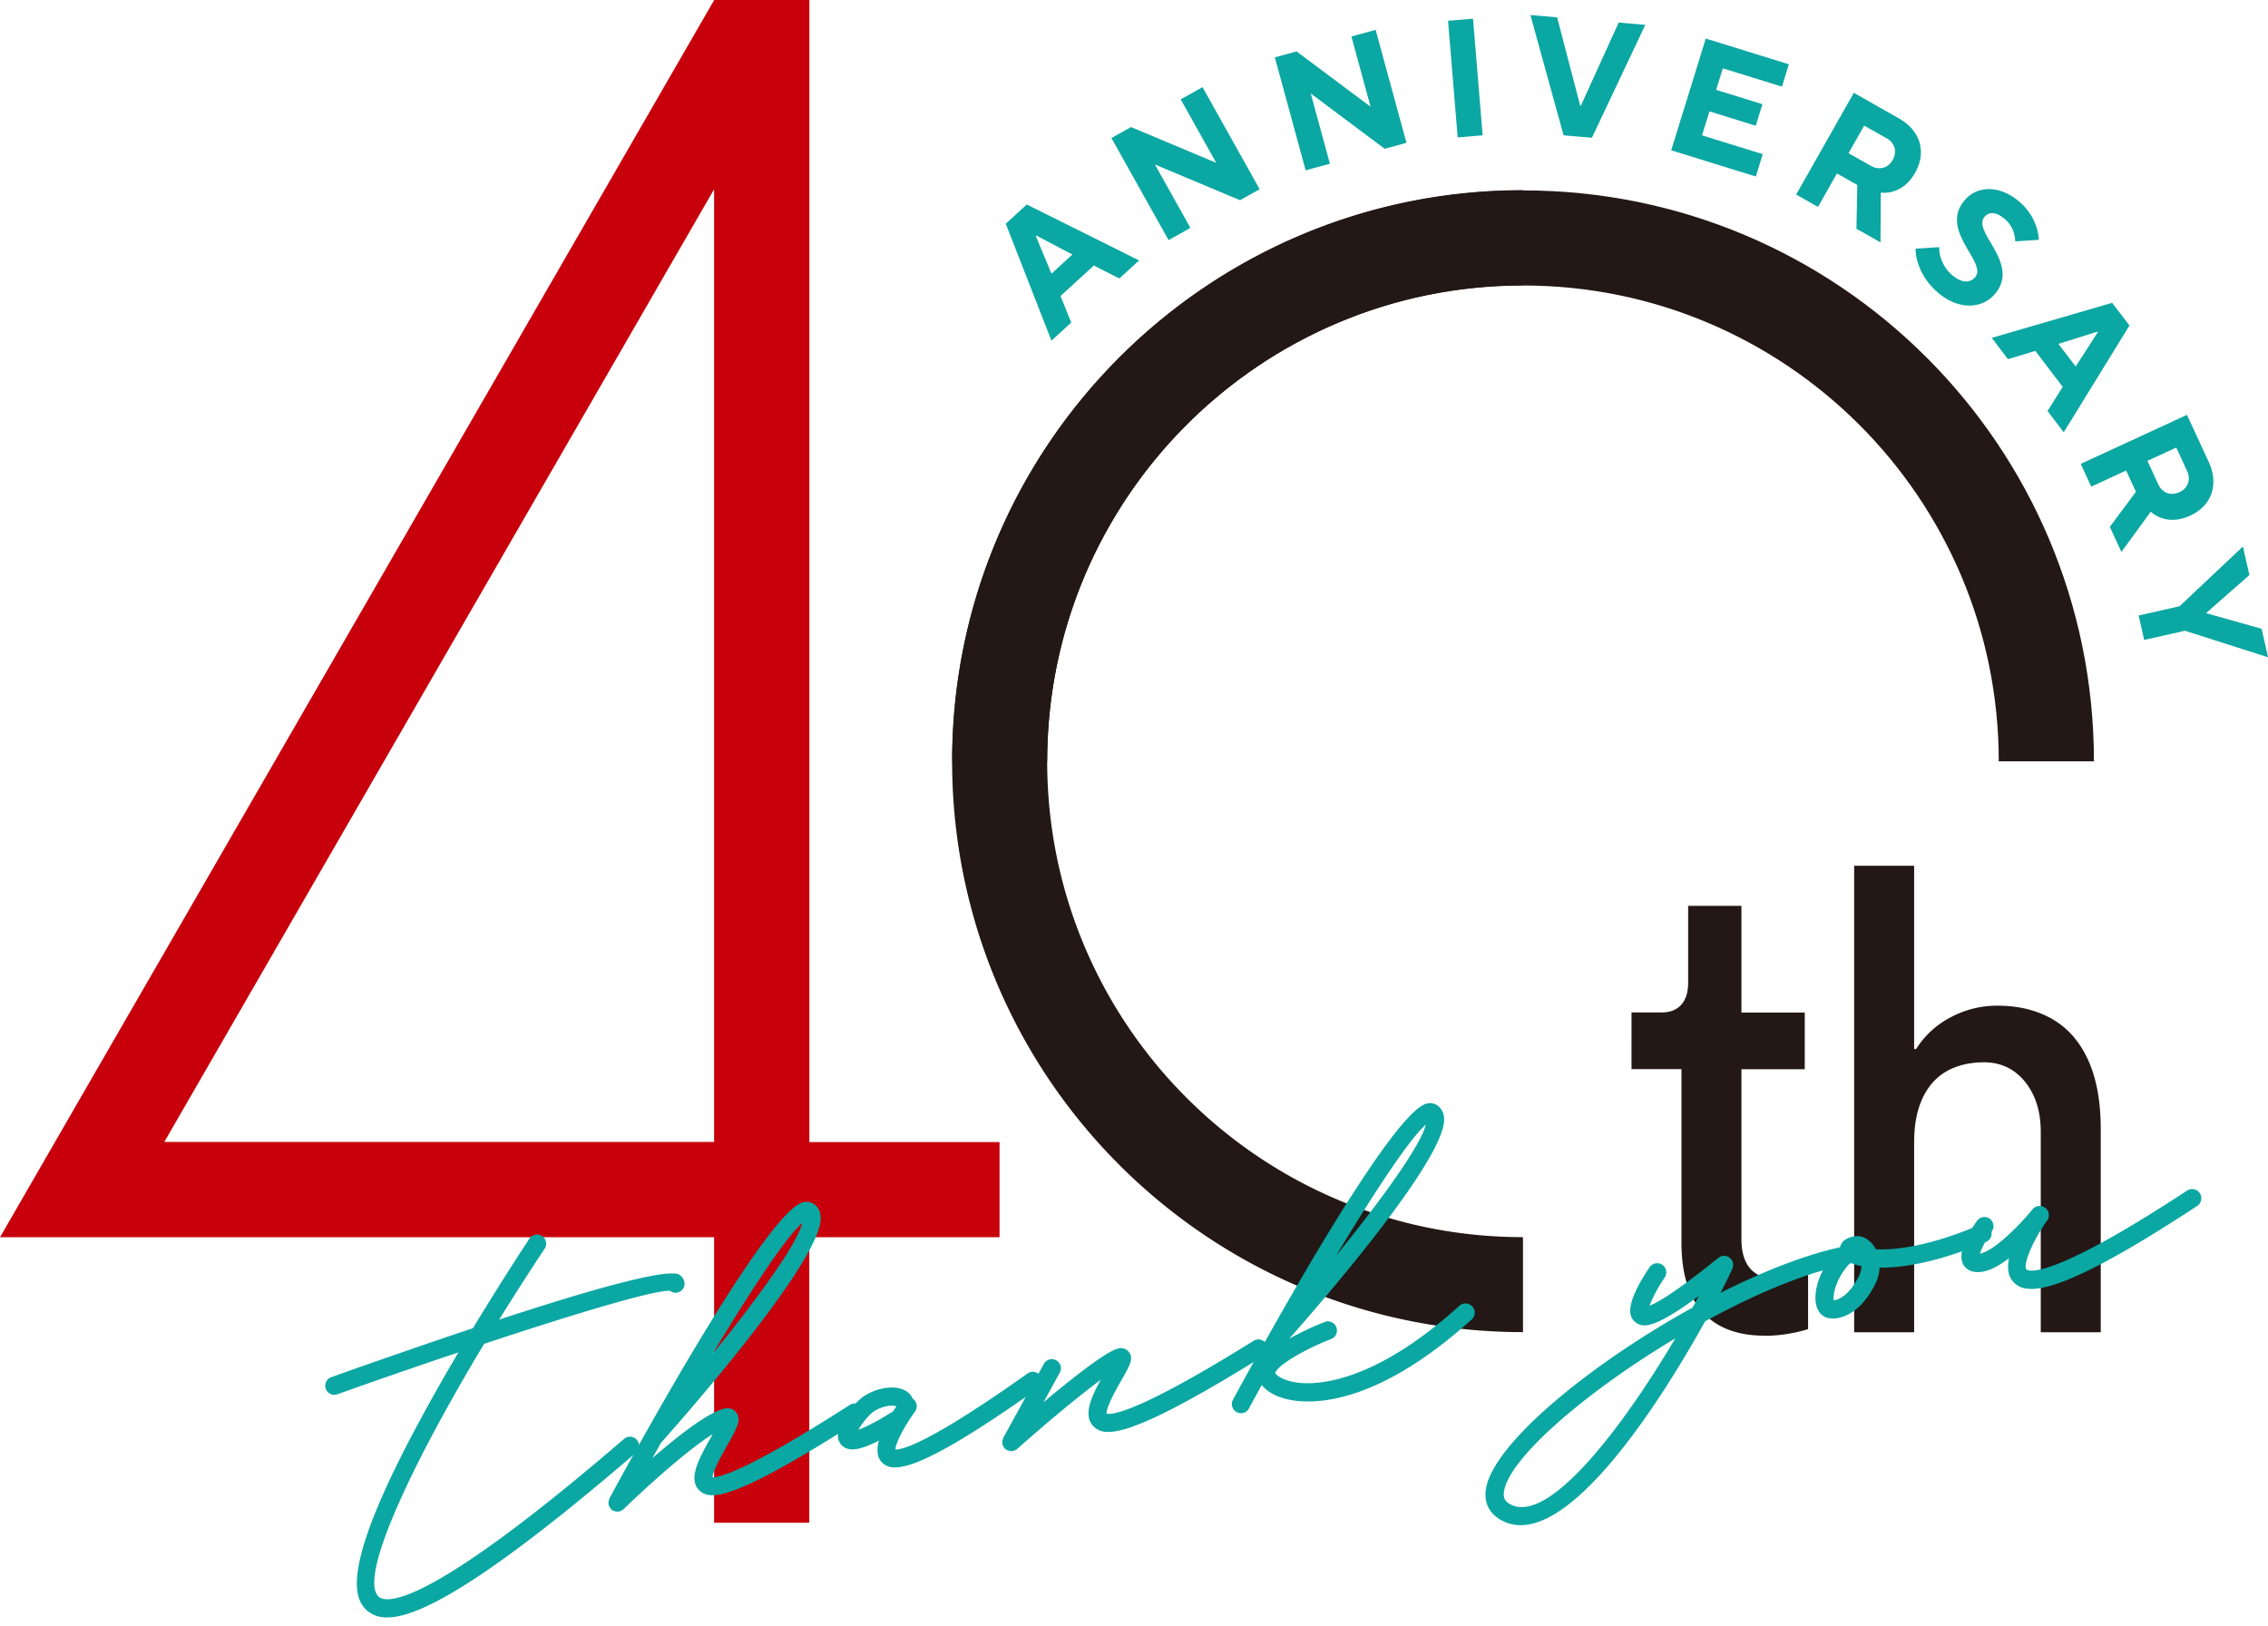
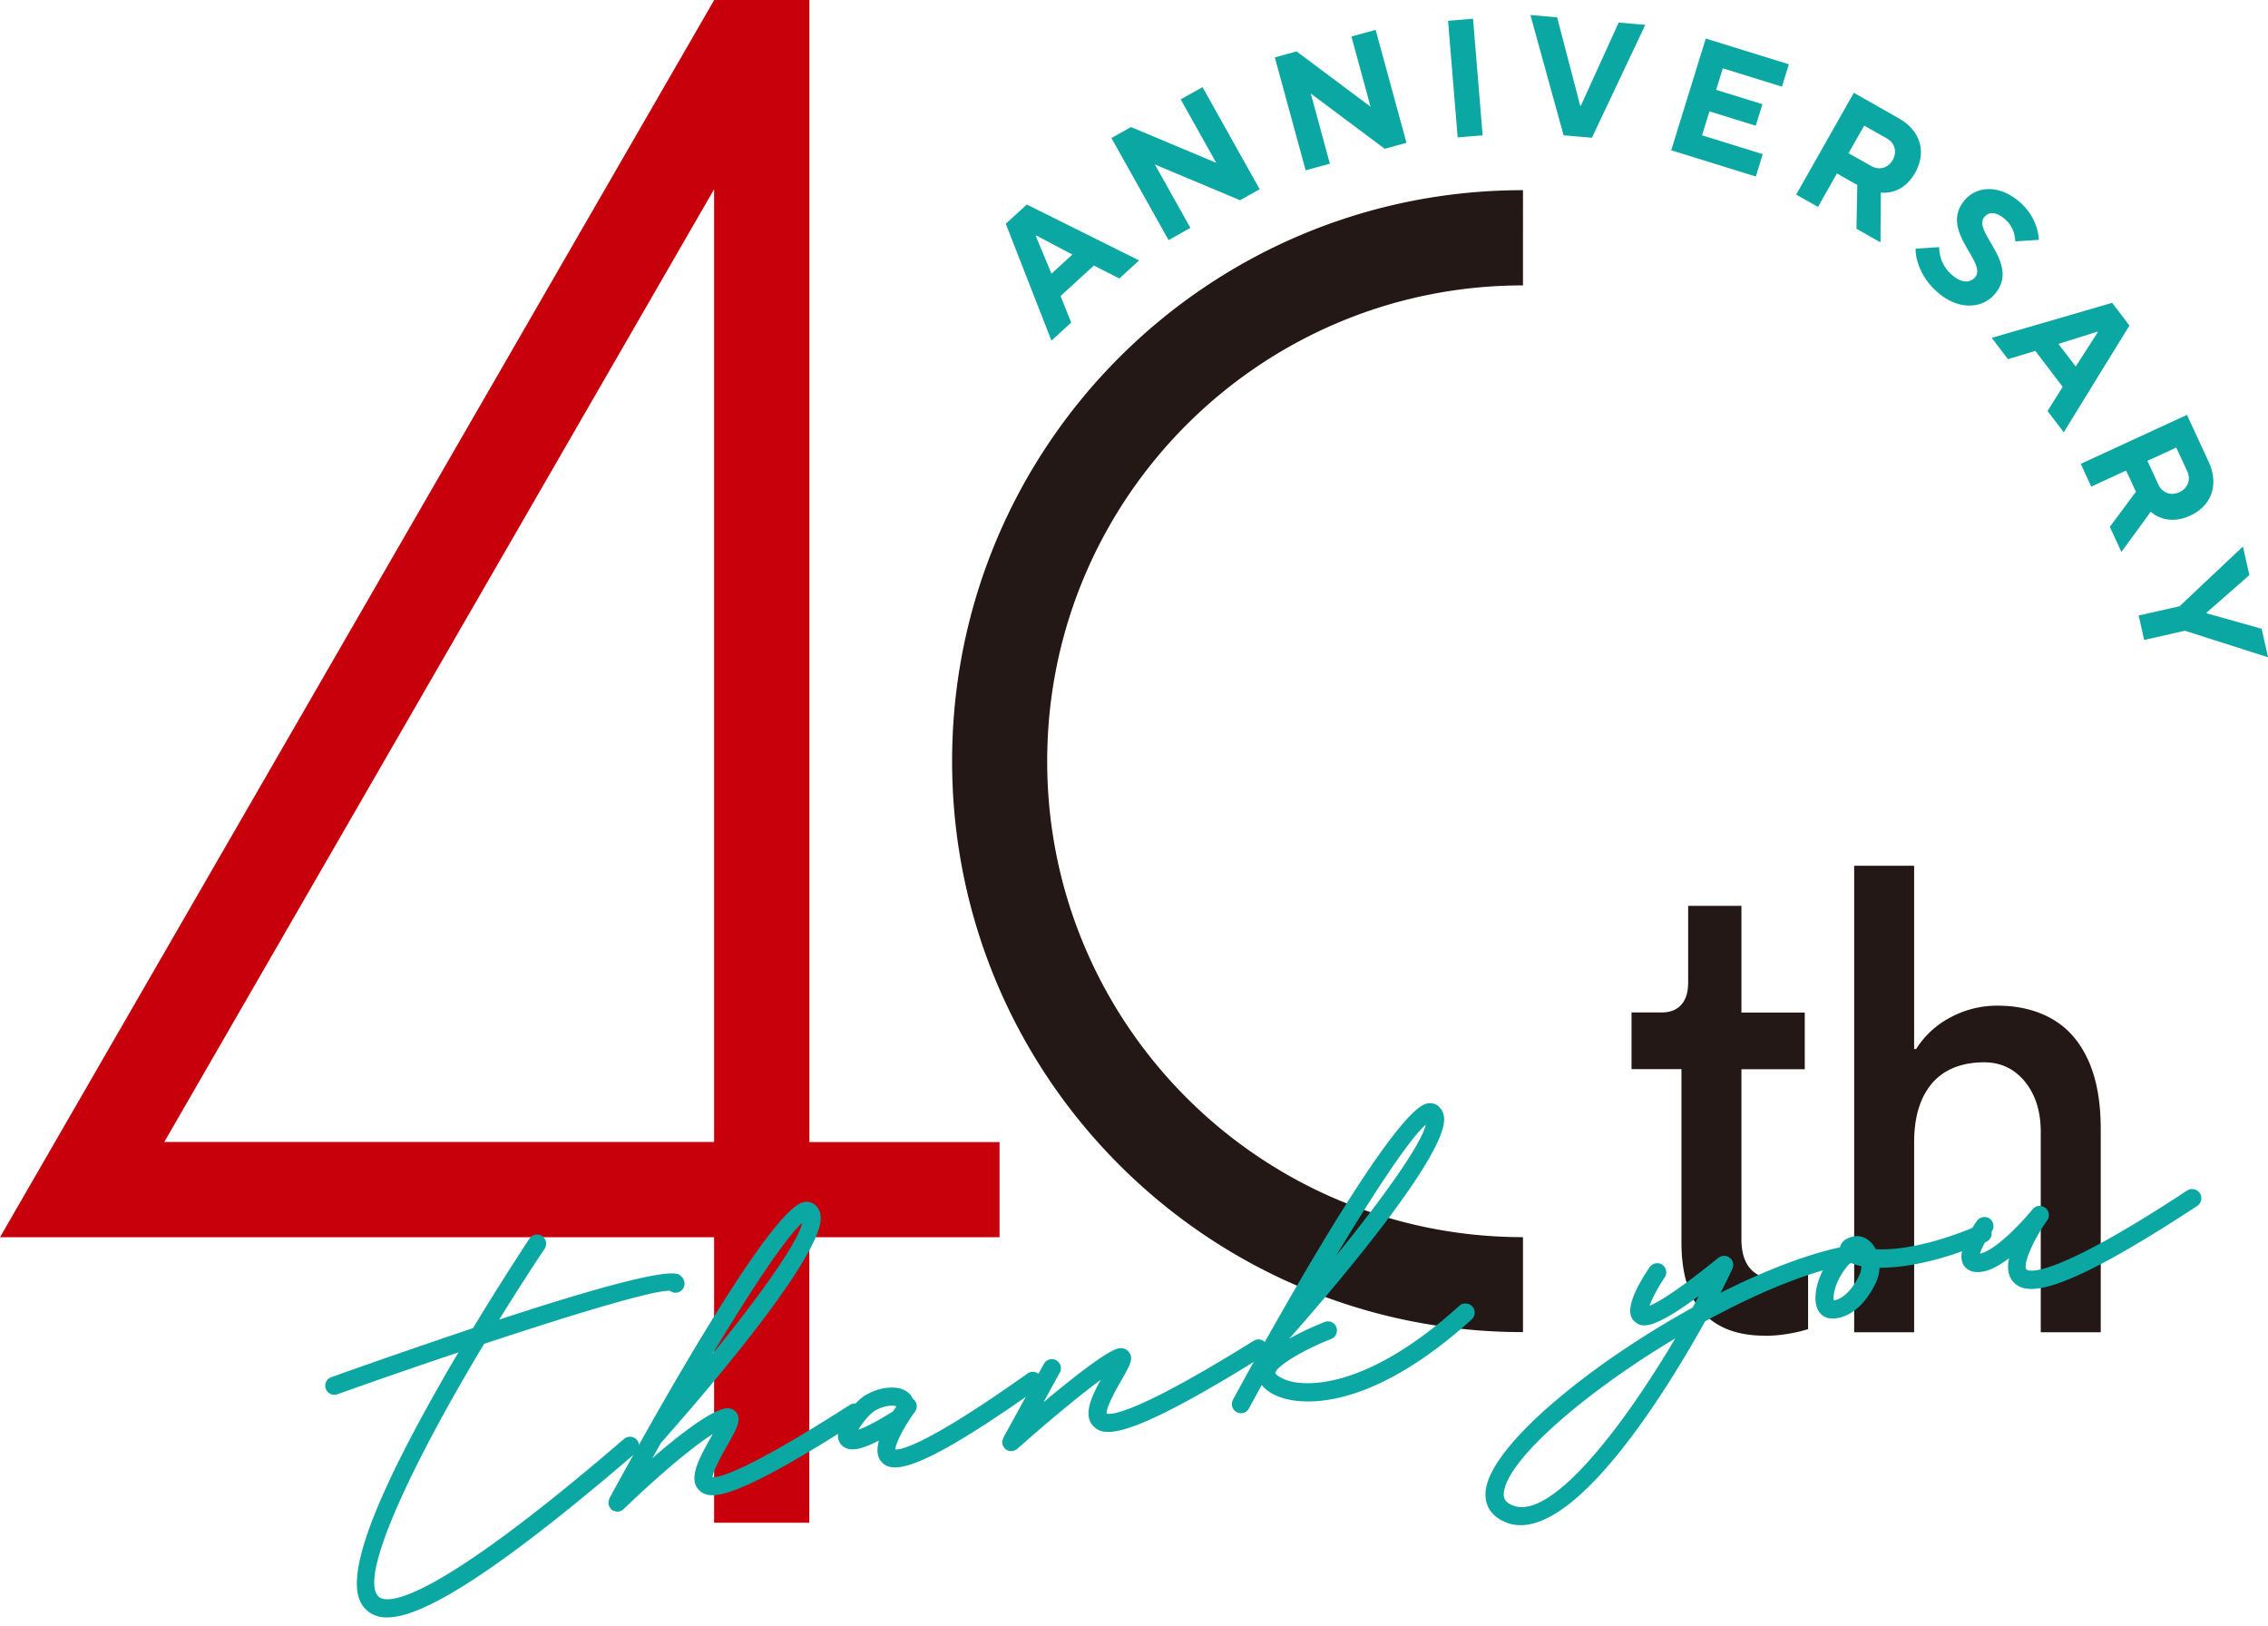
<svg xmlns="http://www.w3.org/2000/svg" width="180" height="129" fill="none">
  <g clip-path="url(#a)">
    <path fill="#C7000B" d="M79.337 90.622h-15.1V0h-7.554L4.362 90.622 0 98.176h56.675v22.653h7.554V98.176h15.1v-7.554zm-66.302 0 43.64-75.605v75.597h-43.64z" />
    <path fill="#231815" d="M140.058 105.987q-3.223.002-4.917-1.849c-1.128-1.236-1.692-3.085-1.692-5.556V84.834h-3.963V80.34h2.38c.671 0 1.194-.199 1.558-.605.374-.407.556-.995.556-1.775v-6.078h4.229v8.466h5.025v4.495h-5.025v13.482c0 1.061.249 1.849.738 2.38s1.219.796 2.172.796c.49 0 .937-.05 1.319-.158a8 8 0 0 0 1.061-.373v4.494q-.636.212-1.584.374-.955.159-1.849.157zm7.098-.266V68.698h4.759v14.544h.158a7.1 7.1 0 0 1 2.728-2.512 7.8 7.8 0 0 1 3.731-.929c1.692 0 3.151.365 4.387 1.086s2.172 1.816 2.827 3.276q.98 2.189.979 5.422v16.128h-4.76V89.851q.002-1.691-.58-2.936c-.39-.829-.921-1.467-1.584-1.931-.672-.457-1.443-.689-2.33-.689q-1.742.002-2.985.713c-.829.473-1.46 1.194-1.907 2.14q-.662 1.428-.664 3.49v15.075h-4.759zm-26.285-7.553c-20.854 0-37.761-16.908-37.761-37.762s16.907-37.76 37.761-37.76V15.09c-25.025 0-45.307 20.282-45.307 45.307s20.282 45.307 45.307 45.307V98.15z" />
-     <path fill="#231815" d="M83.11 60.415c0-20.854 16.907-37.761 37.761-37.761s37.761 16.907 37.761 37.76h7.554c0-25.024-20.282-45.306-45.307-45.306S75.572 35.39 75.572 60.415h7.554z" />
    <path fill="#0BA7A3" d="m79.826 17.753 1.666-1.526 8.914 4.436-1.567 1.435-2.023-1.028-2.645 2.42.845 2.107-1.567 1.434-3.623-9.27zm5.29 2.446-2.87-1.51-.04.034 1.243 2.993 1.667-1.525zm3.093-9.246 1.559-.87 6.758 2.835-2.82-5.033 1.733-.97 4.536 8.101-1.559.87-6.758-2.835 2.82 5.033-1.733.97zm12.968-6.401 1.725-.473 5.871 4.387-1.518-5.573 1.924-.522 2.446 8.964-1.725.472-5.87-4.386 1.517 5.572-1.924.522zm13.748-2.902 1.982-.166.763 9.254-1.982.165zm6.542-.456 2.115.182 1.832 7.015h.05l3.002-6.6 2.114.182-4.237 8.956-2.247-.191-2.637-9.552zm13.914 1.866 6.592 2.04-.547 1.774-4.693-1.451-.531 1.708 3.674 1.136-.531 1.708-3.673-1.136-.589 1.899 4.817 1.492-.547 1.775-6.716-2.081 2.744-8.873zm11.75 4.303 3.574 2.031c1.733.979 2.205 2.695 1.293 4.312-.522.92-1.202 1.335-1.758 1.484-.315.1-.638.125-.97.091l-.025 3.948-1.907-1.078.066-3.475-1.616-.912-1.501 2.654-1.733-.979zm1.368 5.804c.647.365 1.352.174 1.716-.473.365-.646.175-1.351-.472-1.716l-1.791-1.012-1.244 2.19zm5.406 6.443c0 .24.025.498.1.755.116.43.365.97.895 1.434.796.697 1.451.655 1.849.207 1.037-1.185-2.918-3.714-.796-6.152.962-1.103 2.737-1.219 4.337.174a4.46 4.46 0 0 1 1.343 2.015c.108.34.158.663.183.987l-1.874.124a3 3 0 0 0-.092-.605 2.3 2.3 0 0 0-.688-1.128c-.763-.663-1.31-.613-1.658-.215-1.037 1.185 2.919 3.714.796 6.152-1.003 1.153-2.877 1.277-4.527-.166-.913-.796-1.344-1.65-1.551-2.322a3.5 3.5 0 0 1-.191-1.136zm13.732 4.428 1.368 1.791-5.216 8.474-1.285-1.691 1.202-1.916-2.172-2.852-2.173.655-1.285-1.691 9.552-2.778zm-2.902 5.05 1.757-2.728-.033-.042-3.093.97 1.369 1.791zm8.838 3.839 1.725 3.731c.829 1.808.216 3.483-1.467 4.254-.962.448-1.75.381-2.297.182a2.4 2.4 0 0 1-.838-.489l-2.33 3.192-.92-1.99 2.073-2.786-.78-1.683-2.769 1.277-.829-1.808 8.432-3.889zm-2.28 5.514c.315.671.995.928 1.675.613s.929-.995.614-1.675l-.863-1.865-2.288 1.053.862 1.866zm1.675 9.677 5.042-4.752.514 2.264-3.4 2.985v.05l4.37 1.227.514 2.264-6.6-2.106-3.234.73-.44-1.941 3.234-.73zM53.906 101.152a.86.86 0 0 1 .414.597.715.715 0 0 1-1.153.672c-1.301-.042-7.42 1.783-14.742 4.212-5.838 9.693-10.009 18.624-8.359 20.075.564.497 3.649 1.078 19.461-12.529a.73.73 0 0 1 1.02.074.73.73 0 0 1-.074 1.02c-11.22 9.652-16.451 12.604-19.105 13.019-1.12.174-1.783-.1-2.247-.506-1.202-1.062-1.998-3.922 4.942-16.426.763-1.385 1.55-2.745 2.322-4.047a510 510 0 0 0-9.61 3.325c-.042.017-.092.025-.133.033a.72.72 0 0 1-.788-.472.72.72 0 0 1 .44-.921 653 653 0 0 1 11.243-3.889c2.455-4.046 4.453-7.064 4.486-7.106a.722.722 0 1 1 1.202.805 194 194 0 0 0-3.606 5.622c7.313-2.397 13.383-4.113 14.311-3.558z" />
    <path fill="#0BA7A3" d="M68.441 111.7a.72.72 0 0 1-.216.995c-10.232 6.559-11.89 6.343-12.72 5.572-.953-.904.017-2.62.954-4.279.033-.066.075-.132.116-.199-2.197 1.385-5.68 4.594-7.073 5.954-.016.017-.041.033-.066.05-.025.016-.041.033-.058.041a.8.8 0 0 1-.265.108c-.067.008-.133 0-.2 0-.016 0-.04 0-.057-.008a1.4 1.4 0 0 1-.166-.058c-.008 0-.025 0-.033-.009h-.009a.8.8 0 0 1-.165-.124l-.017-.033a1 1 0 0 1-.083-.125c-.025-.041-.05-.074-.058-.116-.017-.041-.017-.091-.025-.132 0-.05-.016-.092-.008-.133 0-.041.017-.083.025-.124.016-.05.025-.1.041-.15 0-.008 0-.024.009-.033 2.918-5.373 12.653-22.935 15.406-23.507.323-.067.63 0 .879.19.199.158.44.44.48.946.283 3.225-10.464 15.481-12.678 17.968-.224.407-.456.813-.68 1.211 1.949-1.692 4.27-3.524 5.622-3.906.606-.174.92.133 1.029.274.447.572.066 1.26-.714 2.629-.373.663-1.119 1.981-1.16 2.504.547.041 2.678-.456 10.887-5.722a.72.72 0 0 1 .995.216zm-11.882-4.27c3.74-4.602 6.75-8.823 7.114-10.39-1.244 1.07-3.971 5.157-7.114 10.39" />
    <path fill="#0BA7A3" d="M82.562 109.154a.71.71 0 0 1-.174 1.003c-6.302 4.47-9.328 5.995-10.904 6.244-.78.124-1.202-.066-1.484-.357-.415-.422-.431-1.044-.249-1.732-.804.414-1.376.613-1.79.671-.424.066-.697 0-.904-.116-.34-.174-.54-.514-.556-.912-.042-1.053 1.368-2.728 2.114-3.201 1.029-.646 2.314-.837 3.126-.464.34.157.573.398.697.696.008 0 .016 0 .025.017.323.241.39.688.157 1.012-.846 1.144-1.542 2.504-1.559 3.001.473.033 2.521-.373 10.49-6.028a.71.71 0 0 1 1.003.174zM70.88 111.99c.083-.133.174-.257.257-.382q-.002-.012-.016-.025c-.117-.041-.357-.066-.664-.016-.315.05-.696.174-1.07.406-.397.249-.97.97-1.26 1.476.448-.157 1.285-.539 2.753-1.459" />
    <path fill="#0BA7A3" d="M100.489 106.609a.726.726 0 0 1-.232.995c-10.788 6.724-12.604 6.417-13.45 5.597-.87-.838-.232-2.297.556-3.715-1.915 1.409-4.776 3.831-6.625 5.481a.2.2 0 0 1-.05.033.14.14 0 0 1-.058.033.8.8 0 0 1-.265.108c-.067.008-.133 0-.208 0-.025 0-.041-.008-.066-.017-.05-.008-.1-.033-.15-.049-.008 0-.024 0-.032-.017 0 0-.009-.008-.017-.008a.7.7 0 0 1-.174-.141s0-.017-.008-.017a1 1 0 0 1-.083-.141c-.017-.033-.042-.066-.058-.108-.017-.041-.009-.091-.017-.141 0-.041-.017-.091-.008-.132 0-.042.016-.083.033-.116.017-.05.025-.1.05-.15v-.016l3.225-5.871a.72.72 0 0 1 1.26.697l-1.293 2.355c2.114-1.775 4.718-3.84 5.796-4.229.556-.199.88.116.962.224.423.505.116 1.044-.556 2.222-.348.605-1.252 2.189-1.194 2.686.382.1 2.355.025 11.667-5.779a.724.724 0 0 1 .995.232z" />
    <path fill="#0BA7A3" d="M116.857 103.673a.73.73 0 0 1-.049 1.02c-4.942 4.469-8.815 5.979-11.402 6.385-1.376.215-2.396.124-3.026 0-1.02-.199-1.808-.622-2.239-1.178-.34.622-.688 1.244-1.02 1.866a.7.7 0 0 1-.522.365.7.7 0 0 1-.456-.083.723.723 0 0 1-.29-.978c2.918-5.374 12.653-22.936 15.406-23.508.323-.066.63 0 .87.19.199.158.44.449.481.946.274 3.068-9.444 14.312-12.296 17.537 1.185-.68 2.421-1.177 2.819-1.335a.717.717 0 0 1 .928.415.73.73 0 0 1-.414.937c-2.231.862-4.387 2.181-4.436 2.711.091.166.547.515 1.434.697 1.252.249 5.896.547 13.176-6.045a.73.73 0 0 1 1.02.05zm-10.812-4.038c3.739-4.602 6.749-8.823 7.114-10.39-1.244 1.07-3.972 5.166-7.114 10.39m40.638.672c-3.35.663-7.413 2.38-11.36 4.544-3.258 5.879-9.336 15.381-14.063 16.127-.63.1-1.235.042-1.799-.199-1.119-.472-1.667-1.351-1.551-2.471.365-3.565 8.176-10.008 16.427-14.552.165-.315.331-.613.48-.912-2.155 1.592-3.341 2.189-4.063 2.305-.505.083-.787-.074-1.011-.282-.266-.24-1.07-.978 1.177-4.311a.73.73 0 0 1 1.004-.199.73.73 0 0 1 .199 1.003c-.539.796-1.02 1.708-1.203 2.247.614-.24 2.09-1.07 5.456-3.798.025-.025.058-.025.092-.05.041-.024.091-.058.14-.074.042-.017.083-.017.133-.025.05 0 .091-.016.141-.008.05 0 .1.016.149.033.034.008.067 0 .1.025q.012.002.025.016c.041.025.074.05.116.083a.4.4 0 0 1 .108.091s.016.009.025.017c.024.025.033.058.049.091.025.042.058.083.067.133.016.041.016.091.024.133 0 .049.017.091.009.132 0 .05-.017.1-.033.15-.009.033 0 .066-.025.099-.174.398-.498 1.07-.946 1.932 3.5-1.766 6.966-3.118 9.859-3.69.399-.066.772.174.846.564a.72.72 0 0 1-.572.846m-13.74 5.904c-7.122 4.262-13.325 9.602-13.59 12.238-.033.357.025.722.68.995 3.101 1.311 8.955-6.509 12.919-13.233z" />
    <path fill="#0BA7A3" d="M157.637 98.54c-3.649 1.56-6.509 2.074-8.466 2.049-.017.414-.125.87-.357 1.326-.945 1.883-2.139 2.546-3.001 2.679a1.9 1.9 0 0 1-.796-.025c-.432-.125-.747-.489-.871-1.012-.265-1.111.315-3.076 1.89-4.585 0-.025.009-.05.017-.075.091-.298.357-.672 1.153-.796.53-.083 1.078.183 1.467.705.067.1.141.207.199.323 1.543.075 4.254-.232 8.201-1.915a.721.721 0 0 1 .564 1.327m-9.901 1.924a4 4 0 0 1-.879-.265c-1.136 1.186-1.409 2.529-1.318 2.985.373-.033 1.235-.406 1.99-1.915.149-.307.199-.581.199-.813z" />
    <path fill="#0BA7A3" d="M174.594 94.685a.733.733 0 0 1-.207 1.003c-6.99 4.594-10.573 6.227-12.513 6.534-1.119.174-1.691-.083-2.065-.481-.456-.472-.514-1.161-.364-1.899-.713.539-1.451.97-2.123 1.07-.912.141-1.318-.265-1.476-.522-.58-.946.415-2.612 1.061-3.516a.73.73 0 0 1 1.004-.174c.323.232.398.68.174 1.003-.44.622-.829 1.368-.946 1.775 1.145-.224 3.16-2.272 4.18-3.524a.713.713 0 0 1 .97-.133c.008 0 .025.008.033.016 0 0 .008.017.017.017.298.24.364.663.14.978-1.235 1.742-1.94 3.599-1.65 3.898.05.058 1.385 1.21 12.753-6.26a.733.733 0 0 1 1.004.207z" />
  </g>
  <defs>
    <clipPath id="a">
      <path fill="#fff" d="M0 0h180v128.35H0z" />
    </clipPath>
  </defs>
</svg>